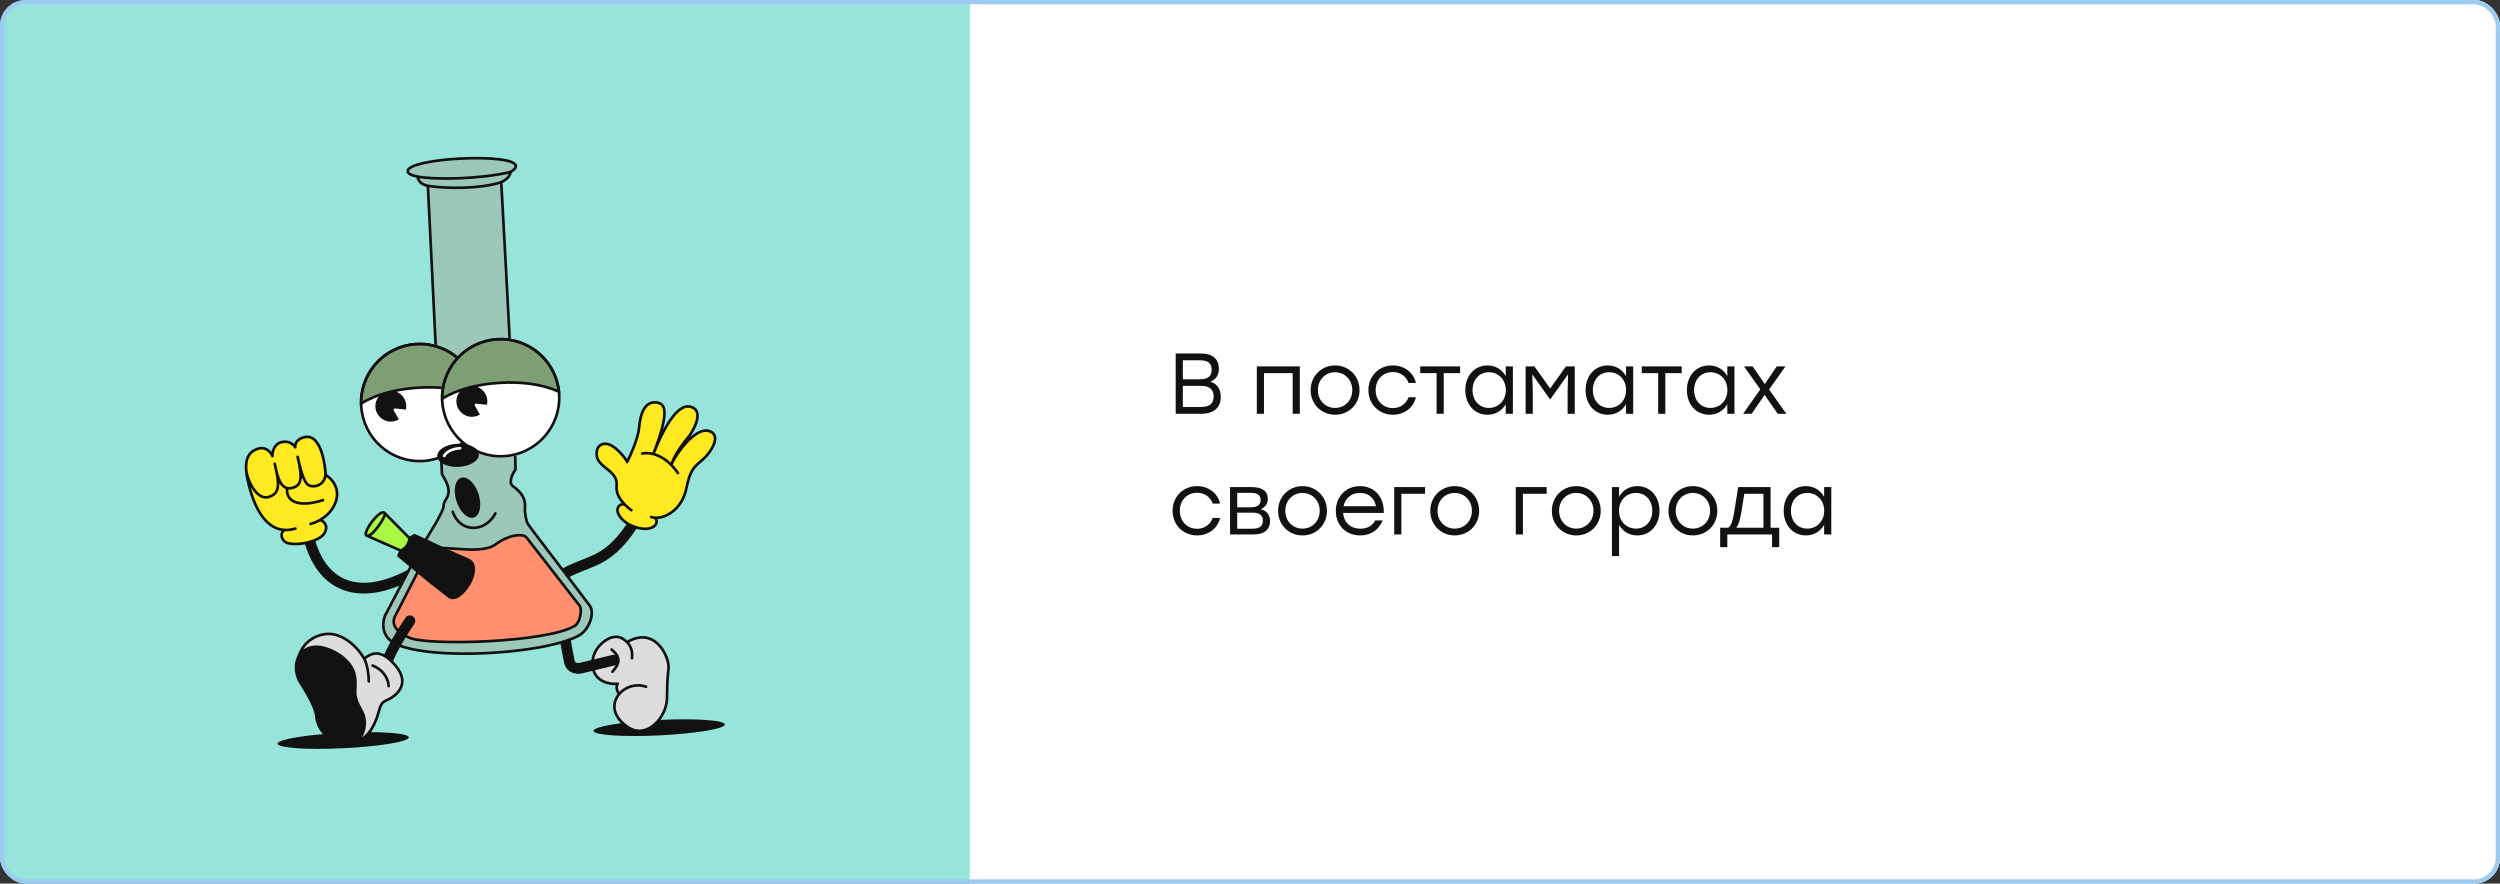
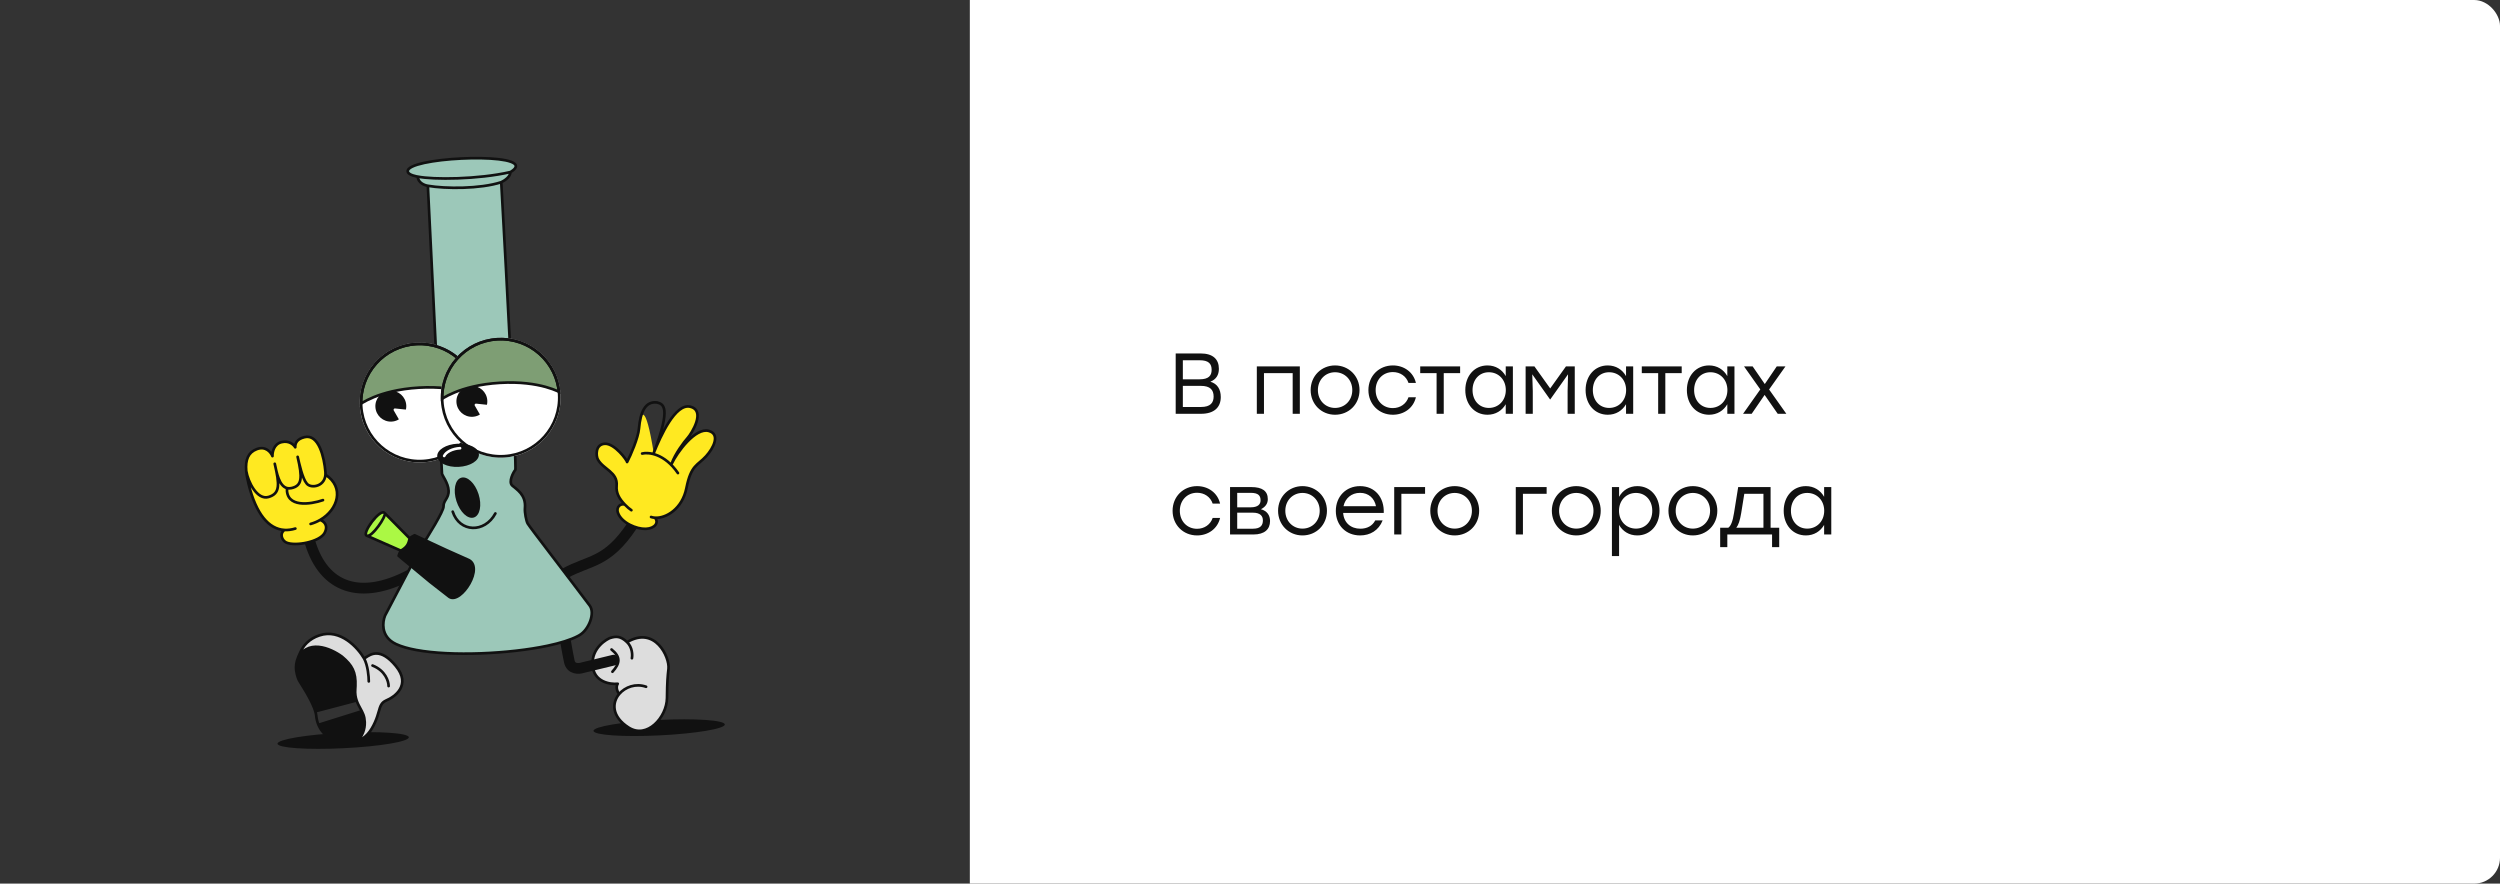
<svg xmlns="http://www.w3.org/2000/svg" width="580" height="205" viewBox="0 0 580 205" fill="none">
  <rect x="0" y="0" width="580" height="205" fill="#333333" stroke="none" />
  <g clip-path="url(#clip0_527_706)">
-     <rect width="590" height="205" rx="6" fill="#97E4DB" />
    <rect x="225" width="355" height="205" fill="white" />
    <ellipse cx="152.927" cy="168.818" rx="15.248" ry="1.794" transform="rotate(-2.803 152.927 168.818)" fill="#111111" />
    <path d="M154.742 161.946C154.69 166.432 150.105 171.527 145.835 168.788C141.896 166.261 141.928 163.059 143.642 161.02C143.303 160.58 142.761 159.487 143.308 158.633C141.514 158.821 137.792 158.212 137.487 154.398C137.152 150.214 140.959 148.18 141.594 147.993C142.857 147.62 143.93 147.482 145.481 148.979L145.485 148.973C151.979 145.11 155.379 152.455 155.093 155.134L155.088 155.178C154.89 157.029 154.787 157.99 154.742 161.946Z" fill="#DDDDDD" />
    <path d="M149.891 159.33C147.515 158.484 145.028 159.371 143.642 161.02M143.642 161.02C141.928 163.059 141.896 166.261 145.835 168.788C150.105 171.527 154.69 166.432 154.742 161.946C154.788 157.959 154.892 157.013 155.093 155.134C155.379 152.455 151.979 145.11 145.485 148.973L145.481 148.979M143.642 161.02C143.303 160.58 142.761 159.487 143.308 158.633C141.514 158.821 137.792 158.212 137.487 154.398C137.152 150.214 140.959 148.18 141.594 147.993C142.857 147.62 143.93 147.482 145.481 148.979M145.481 148.979C146.722 150.176 146.746 151.966 146.603 152.711M141.877 150.685C144.079 152.439 143.811 153.933 142.086 155.84" stroke="#111111" stroke-width="0.624" stroke-linecap="round" stroke-linejoin="round" />
    <path d="M142.36 153.156L135.151 154.908C134.296 155.197 132.485 155.308 132.076 153.439C131.668 151.57 130.951 147.362 130.644 145.491" stroke="#111111" stroke-width="2.494" stroke-linecap="round" stroke-linejoin="round" />
    <ellipse cx="79.616" cy="171.796" rx="15.248" ry="1.794" transform="rotate(-2.803 79.616 171.796)" fill="#111111" />
    <path d="M71.939 125.828C75.152 136.446 83.621 139.334 94.906 133.452" stroke="#111111" stroke-width="2.494" stroke-linecap="round" stroke-linejoin="round" />
    <path d="M96.916 40.977C100.524 41.7 110.849 41.642 118.398 39.926C118.398 39.926 119.711 39.233 119.676 38.516C119.522 35.382 94.438 36.61 94.592 39.744C94.636 40.641 96.916 40.977 96.916 40.977Z" fill="#9CC8B9" />
    <path d="M99.266 43.107C103.322 43.808 111.406 43.86 116.287 42.274C117.013 41.939 118.45 41.001 118.398 39.926C110.849 41.642 100.524 41.7 96.916 40.977C96.986 42.411 98.512 42.995 99.266 43.107Z" fill="#9CC8B9" />
    <path d="M99.266 43.107L102.533 109.848C102.555 110.296 103.986 112.022 104.074 113.814C104.162 115.606 102.84 116.119 102.906 117.463C102.958 118.538 99.353 124.372 97.543 127.155L97.237 127.739L93.387 135.084L89.33 142.823C89.021 143.602 88.798 144.729 88.997 145.877C89.227 147.203 90.022 148.556 91.899 149.432C93.119 150.001 94.712 150.453 96.566 150.795C104.785 152.314 118.148 151.7 127.068 149.807C129.97 149.191 132.401 148.439 134.033 147.582C134.179 147.505 134.319 147.427 134.452 147.349C136.629 146.065 138.107 142.231 136.811 140.498C132.167 134.29 122.9 122.321 122.408 121.447C122.097 120.895 121.692 118.884 121.785 117.886C122.079 114.728 119.774 113.494 118.834 112.642C117.894 111.79 119.129 109.485 119.555 109.015C119.895 108.639 117.518 64.364 116.287 42.274C111.406 43.86 103.322 43.808 99.266 43.107Z" fill="#9CC8B9" />
    <path d="M99.266 43.107L99.319 42.8L99.312 42.799L99.266 43.107ZM97.543 127.155L97.282 126.985L97.274 126.997L97.267 127.01L97.543 127.155ZM89.33 142.823L89.054 142.678L89.046 142.693L89.04 142.708L89.33 142.823ZM91.899 149.432L92.03 149.149L91.899 149.432ZM134.452 147.349L134.611 147.617L134.452 147.349ZM136.811 140.498L136.561 140.685L136.811 140.498ZM121.785 117.886L122.095 117.915L121.785 117.886ZM96.916 40.977L96.977 40.672C96.972 40.671 96.967 40.67 96.962 40.669L96.916 40.977ZM96.566 150.795L96.622 150.489L96.566 150.795ZM88.997 145.877L89.304 145.823L88.997 145.877ZM134.033 147.582L134.178 147.858L134.178 147.858L134.033 147.582ZM127.068 149.807L127.133 150.112L127.068 149.807ZM97.237 127.739L96.961 127.594L97.237 127.739ZM93.387 135.084L93.663 135.229L93.387 135.084ZM98.954 43.123L102.221 109.864L102.844 109.833L99.577 43.092L98.954 43.123ZM102.221 109.864C102.227 109.981 102.274 110.103 102.317 110.2C102.364 110.306 102.427 110.427 102.497 110.555C102.642 110.819 102.818 111.118 103.002 111.472C103.369 112.174 103.722 113.004 103.763 113.829L104.385 113.799C104.338 112.833 103.931 111.903 103.555 111.183C103.368 110.825 103.176 110.497 103.044 110.255C102.975 110.13 102.923 110.029 102.887 109.948C102.847 109.858 102.844 109.827 102.844 109.833L102.221 109.864ZM103.763 113.829C103.802 114.631 103.532 115.142 103.23 115.646C102.932 116.145 102.556 116.694 102.594 117.478L103.217 117.448C103.19 116.888 103.441 116.509 103.766 115.967C104.086 115.43 104.434 114.788 104.385 113.799L103.763 113.829ZM102.594 117.478C102.597 117.544 102.568 117.701 102.471 117.968C102.379 118.221 102.241 118.538 102.064 118.904C101.71 119.635 101.212 120.545 100.653 121.513C99.535 123.447 98.184 125.596 97.282 126.985L97.804 127.325C98.711 125.93 100.068 123.771 101.193 121.825C101.755 120.852 102.261 119.927 102.625 119.175C102.807 118.8 102.955 118.462 103.058 118.18C103.155 117.912 103.227 117.651 103.217 117.448L102.594 117.478ZM134.611 147.617C135.779 146.928 136.731 145.58 137.227 144.197C137.718 142.829 137.804 141.306 137.061 140.312L136.561 140.685C137.114 141.424 137.108 142.683 136.64 143.986C136.178 145.275 135.302 146.486 134.294 147.08L134.611 147.617ZM137.061 140.312C134.737 137.206 131.258 132.66 128.3 128.783C126.821 126.845 125.472 125.073 124.462 123.732C123.957 123.062 123.538 122.499 123.229 122.078C122.915 121.648 122.73 121.383 122.68 121.295L122.137 121.6C122.209 121.73 122.422 122.03 122.726 122.446C123.037 122.871 123.458 123.436 123.964 124.107C124.975 125.45 126.325 127.223 127.805 129.162C130.764 133.04 134.24 137.582 136.561 140.685L137.061 140.312ZM122.68 121.295C122.621 121.19 122.545 120.99 122.466 120.713C122.389 120.442 122.314 120.118 122.252 119.777C122.124 119.088 122.053 118.37 122.095 117.915L121.474 117.857C121.424 118.4 121.508 119.186 121.638 119.89C121.704 120.247 121.783 120.591 121.867 120.884C121.948 121.17 122.04 121.429 122.137 121.6L122.68 121.295ZM122.095 117.915C122.408 114.563 119.918 113.204 119.044 112.411L118.625 112.873C119.63 113.785 121.751 114.894 121.474 117.857L122.095 117.915ZM119.044 112.411C118.892 112.274 118.81 112.065 118.802 111.773C118.794 111.48 118.862 111.136 118.978 110.783C119.213 110.07 119.61 109.419 119.786 109.224L119.324 108.806C119.074 109.081 118.64 109.817 118.386 110.588C118.258 110.977 118.168 111.398 118.179 111.791C118.19 112.186 118.306 112.584 118.625 112.873L119.044 112.411ZM119.786 109.224C119.841 109.164 119.859 109.095 119.862 109.083C119.87 109.057 119.874 109.031 119.877 109.011C119.883 108.971 119.887 108.922 119.89 108.871C119.896 108.767 119.899 108.624 119.899 108.447C119.9 108.092 119.892 107.583 119.874 106.937C119.839 105.645 119.77 103.796 119.672 101.521C119.478 96.971 119.175 90.71 118.822 83.772C118.116 69.894 117.214 53.302 116.599 42.257L115.976 42.291C116.592 53.336 117.494 69.927 118.199 83.803C118.552 90.742 118.855 97.001 119.05 101.548C119.147 103.822 119.216 105.667 119.251 106.954C119.268 107.598 119.277 108.1 119.276 108.445C119.275 108.619 119.272 108.749 119.267 108.835C119.265 108.88 119.262 108.906 119.26 108.92C119.259 108.927 119.259 108.923 119.262 108.914C119.263 108.909 119.267 108.897 119.274 108.882C119.279 108.869 119.294 108.838 119.324 108.806L119.786 109.224ZM99.212 43.414C101.267 43.77 104.324 43.958 107.477 43.86C110.627 43.762 113.902 43.377 116.384 42.571L116.191 41.977C113.791 42.757 110.583 43.139 107.457 43.237C104.334 43.334 101.321 43.146 99.319 42.8L99.212 43.414ZM116.418 42.557C116.803 42.379 117.373 42.044 117.846 41.606C118.308 41.178 118.742 40.591 118.709 39.91L118.086 39.941C118.105 40.336 117.847 40.755 117.422 41.149C117.008 41.532 116.497 41.834 116.157 41.991L116.418 42.557ZM99.312 42.799C98.972 42.748 98.45 42.588 98.013 42.282C97.582 41.98 97.257 41.555 97.228 40.962L96.605 40.993C96.646 41.833 97.118 42.416 97.656 42.793C98.187 43.165 98.805 43.354 99.219 43.416L99.312 42.799ZM96.855 41.283C98.696 41.652 102.208 41.817 106.19 41.678C110.178 41.539 114.667 41.094 118.467 40.23L118.328 39.622C114.579 40.474 110.132 40.916 106.168 41.055C102.198 41.193 98.745 41.026 96.977 40.672L96.855 41.283ZM96.916 40.977C96.962 40.669 96.962 40.669 96.962 40.669C96.962 40.669 96.962 40.669 96.962 40.669C96.962 40.669 96.962 40.669 96.962 40.669C96.962 40.669 96.961 40.669 96.961 40.669C96.96 40.669 96.959 40.669 96.957 40.668C96.953 40.668 96.948 40.667 96.94 40.666C96.925 40.663 96.902 40.659 96.872 40.654C96.813 40.644 96.727 40.628 96.624 40.606C96.417 40.562 96.143 40.495 95.871 40.402C95.595 40.308 95.339 40.194 95.155 40.062C94.966 39.926 94.907 39.813 94.903 39.729L94.28 39.759C94.298 40.124 94.541 40.389 94.792 40.569C95.048 40.752 95.37 40.89 95.67 40.992C95.973 41.096 96.273 41.169 96.495 41.216C96.606 41.239 96.699 41.257 96.764 41.268C96.797 41.274 96.823 41.278 96.841 41.281C96.85 41.283 96.857 41.284 96.862 41.285C96.865 41.285 96.867 41.285 96.868 41.285C96.869 41.285 96.87 41.286 96.87 41.286C96.87 41.286 96.87 41.286 96.87 41.286C96.871 41.286 96.871 41.286 96.871 41.286C96.871 41.286 96.871 41.286 96.916 40.977ZM118.398 39.926C118.543 40.202 118.543 40.201 118.543 40.201C118.543 40.201 118.543 40.201 118.543 40.201C118.543 40.201 118.544 40.201 118.544 40.201C118.544 40.201 118.544 40.201 118.545 40.2C118.546 40.2 118.547 40.199 118.549 40.198C118.552 40.197 118.556 40.194 118.562 40.191C118.573 40.185 118.588 40.177 118.608 40.166C118.647 40.144 118.701 40.112 118.767 40.071C118.896 39.99 119.071 39.874 119.246 39.732C119.42 39.591 119.604 39.417 119.744 39.22C119.883 39.025 120 38.778 119.987 38.501L119.364 38.531C119.368 38.613 119.334 38.721 119.237 38.858C119.141 38.992 119.004 39.126 118.853 39.248C118.704 39.368 118.553 39.47 118.438 39.541C118.38 39.577 118.333 39.605 118.3 39.623C118.284 39.633 118.271 39.64 118.263 39.644C118.259 39.646 118.256 39.648 118.254 39.649C118.253 39.65 118.252 39.65 118.252 39.65C118.252 39.65 118.252 39.65 118.252 39.65C118.252 39.65 118.252 39.65 118.252 39.65C118.252 39.65 118.252 39.65 118.252 39.65C118.252 39.65 118.252 39.65 118.398 39.926ZM119.987 38.501C119.972 38.191 119.801 37.938 119.568 37.741C119.337 37.546 119.023 37.385 118.656 37.248C117.921 36.975 116.9 36.775 115.706 36.635C113.312 36.356 110.149 36.314 107.003 36.468C103.858 36.622 100.714 36.973 98.359 37.485C97.184 37.74 96.187 38.039 95.483 38.383C95.131 38.554 94.834 38.745 94.623 38.962C94.41 39.181 94.265 39.449 94.28 39.759L94.903 39.729C94.899 39.647 94.932 39.539 95.07 39.397C95.21 39.253 95.436 39.099 95.756 38.943C96.394 38.632 97.333 38.346 98.491 38.094C100.801 37.592 103.908 37.244 107.034 37.091C110.159 36.938 113.286 36.981 115.634 37.255C116.81 37.392 117.773 37.586 118.439 37.833C118.772 37.957 119.012 38.087 119.166 38.217C119.317 38.345 119.36 38.45 119.364 38.531L119.987 38.501ZM91.767 149.715C93.021 150.299 94.641 150.757 96.509 151.102L96.622 150.489C94.782 150.148 93.218 149.703 92.03 149.149L91.767 149.715ZM89.04 142.708C88.715 143.528 88.479 144.714 88.69 145.93L89.304 145.823C89.117 144.744 89.327 143.676 89.62 142.938L89.04 142.708ZM88.69 145.93C88.937 147.353 89.794 148.794 91.767 149.715L92.03 149.149C90.249 148.318 89.518 147.053 89.304 145.823L88.69 145.93ZM134.178 147.858C134.328 147.779 134.473 147.699 134.611 147.617L134.294 147.08C134.165 147.156 134.03 147.231 133.888 147.306L134.178 147.858ZM133.888 147.306C132.294 148.143 129.896 148.888 127.003 149.502L127.133 150.112C130.044 149.494 132.509 148.735 134.178 147.858L133.888 147.306ZM96.509 151.102C104.778 152.63 118.183 152.011 127.133 150.112L127.003 149.502C118.113 151.389 104.792 151.998 96.622 150.489L96.509 151.102ZM97.267 127.01L96.961 127.594L97.513 127.884L97.819 127.299L97.267 127.01ZM96.961 127.594L93.111 134.939L93.663 135.229L97.513 127.884L96.961 127.594ZM93.111 134.939L89.054 142.678L89.606 142.967L93.663 135.229L93.111 134.939Z" fill="#111111" />
-     <path d="M99.358 127.965L91.553 143.164C91.015 144.388 91.203 146.252 94.93 147.938C99.295 149.912 127.33 149.046 133.407 145.156C134.57 144.412 135.042 141.484 134.532 140.611L122.074 124.608C121.153 123.755 118.093 123.995 114.973 126.303C111.074 129.188 100.593 125.66 99.358 127.965Z" fill="#FF8F6E" stroke="#111111" stroke-width="0.624" />
    <circle cx="13.902" cy="13.902" r="13.902" transform="matrix(0.998 -0.059 -0.059 -0.998 84.307 108.083)" fill="white" />
    <circle cx="3.588" cy="3.588" r="3.588" transform="matrix(0.998 -0.059 -0.059 -0.998 87.303 98.022)" fill="#111111" />
    <path d="M83.772 93.626C83.877 93.558 84 93.481 84.14 93.398C84.702 93.063 85.546 92.613 86.685 92.147C88.963 91.215 92.42 90.218 97.156 89.936C101.892 89.655 105.442 90.237 107.815 90.892C109.001 91.22 109.892 91.567 110.49 91.833C110.639 91.899 110.77 91.961 110.882 92.016C110.722 90.429 110.284 88.882 109.586 87.445C108.806 85.84 107.718 84.403 106.384 83.219C105.049 82.034 103.494 81.123 101.808 80.539C100.121 79.955 98.336 79.709 96.555 79.815C94.773 79.92 93.03 80.376 91.424 81.156C89.819 81.935 88.382 83.023 87.198 84.358C86.013 85.692 85.102 87.248 84.518 88.934C83.995 90.443 83.743 92.032 83.772 93.626Z" fill="#7E9E74" stroke="#111111" stroke-width="0.624" />
    <circle cx="13.902" cy="13.902" r="13.591" transform="matrix(0.998 -0.059 -0.059 -0.998 84.307 108.083)" stroke="#111111" stroke-width="0.624" />
    <path d="M91.621 95.07L93.124 97.676C94.019 97.623 94.835 96.227 94.334 95.358L91.621 95.07Z" fill="white" stroke="white" stroke-width="0.624" stroke-linejoin="round" />
    <circle cx="13.902" cy="13.902" r="13.902" transform="matrix(0.998 -0.059 -0.059 -0.998 103.107 106.967)" fill="white" />
    <circle cx="3.588" cy="3.588" r="3.588" transform="matrix(0.998 -0.059 -0.059 -0.998 106.104 96.905)" fill="#111111" />
    <path d="M102.573 92.509C102.678 92.441 102.801 92.365 102.941 92.281C103.503 91.946 104.347 91.497 105.486 91.031C107.764 90.099 111.221 89.101 115.957 88.82C120.692 88.538 124.243 89.12 126.616 89.776C127.802 90.104 128.693 90.45 129.29 90.716C129.44 90.783 129.57 90.844 129.683 90.899C129.523 89.313 129.084 87.766 128.387 86.329C127.607 84.723 126.519 83.287 125.184 82.102C123.85 80.917 122.295 80.006 120.608 79.422C118.922 78.838 117.137 78.592 115.355 78.698C113.574 78.804 111.83 79.26 110.225 80.039C108.62 80.819 107.183 81.907 105.998 83.241C104.813 84.576 103.903 86.131 103.319 87.817C102.796 89.327 102.544 90.915 102.573 92.509Z" fill="#7E9E74" stroke="#111111" stroke-width="0.624" />
    <circle cx="13.902" cy="13.902" r="13.591" transform="matrix(0.998 -0.059 -0.059 -0.998 103.107 106.967)" stroke="#111111" stroke-width="0.624" />
    <path d="M110.422 93.953L111.924 96.56C112.82 96.506 113.635 95.11 113.135 94.242L110.422 93.953Z" fill="white" stroke="white" stroke-width="0.624" stroke-linejoin="round" />
    <ellipse cx="4.843" cy="2.691" rx="4.843" ry="2.691" transform="matrix(-0.999 0.049 0.049 0.999 110.98 102.701)" fill="#111111" />
    <path d="M106.732 103.987C104.98 104.073 103.454 104.865 103.049 105.783" stroke="white" stroke-width="0.624" stroke-linecap="round" />
    <ellipse cx="4.843" cy="2.691" rx="4.843" ry="2.691" transform="matrix(-0.306 -0.952 -0.952 0.306 112.504 119.236)" fill="#111111" />
    <path d="M114.929 119.121C112.46 123.732 106.615 123.569 105.03 118.708" stroke="#111111" stroke-width="0.624" stroke-linecap="round" />
    <path d="M147.694 122.636C148.075 122.062 147.918 121.288 147.344 120.907C146.771 120.526 145.997 120.682 145.616 121.256L147.694 122.636ZM145.616 121.256C142.788 125.514 140.449 127.335 138.197 128.497C137.034 129.097 135.879 129.531 134.58 130.041C133.298 130.546 131.914 131.111 130.422 131.951L131.645 134.124C132.98 133.373 134.231 132.859 135.493 132.363C136.739 131.873 138.038 131.386 139.341 130.713C142.023 129.329 144.666 127.195 147.694 122.636L145.616 121.256Z" fill="#111111" />
-     <path d="M138.718 106.624C140.008 108.916 143.351 109.54 143.057 112.698C142.899 114.385 143.652 115.688 144.994 117.093C144.15 116.685 142.852 117.499 143.364 118.969C144.172 121.292 147.668 122.779 149.832 122.693C151.997 122.607 152.902 121.196 151.951 120.114C154.504 120.301 158.293 118.056 159.248 113.247C160.329 107.806 161.816 108.054 163.824 105.839C165.528 103.96 167.167 100.74 164.435 99.976C161.339 99.109 157.047 104.978 155.828 107.583C156.614 105.299 158.722 102.502 159.574 101.562C160.426 100.622 163.85 95.224 160.119 94.351C156.685 93.548 153.266 101.123 151.665 105.092C155.845 94.229 153.804 93.753 152.438 93.375C149.727 93.032 148.584 95.531 148.244 99.421C148.054 101.596 146.304 105.654 145.482 107.191C145.46 106.743 142.574 102.843 140.335 102.953C138.095 103.062 138.227 105.75 138.718 106.624Z" fill="#FFE921" />
+     <path d="M138.718 106.624C140.008 108.916 143.351 109.54 143.057 112.698C142.899 114.385 143.652 115.688 144.994 117.093C144.15 116.685 142.852 117.499 143.364 118.969C144.172 121.292 147.668 122.779 149.832 122.693C151.997 122.607 152.902 121.196 151.951 120.114C154.504 120.301 158.293 118.056 159.248 113.247C160.329 107.806 161.816 108.054 163.824 105.839C165.528 103.96 167.167 100.74 164.435 99.976C161.339 99.109 157.047 104.978 155.828 107.583C156.614 105.299 158.722 102.502 159.574 101.562C160.426 100.622 163.85 95.224 160.119 94.351C156.685 93.548 153.266 101.123 151.665 105.092C149.727 93.032 148.584 95.531 148.244 99.421C148.054 101.596 146.304 105.654 145.482 107.191C145.46 106.743 142.574 102.843 140.335 102.953C138.095 103.062 138.227 105.75 138.718 106.624Z" fill="#FFE921" />
    <path d="M146.477 118.367C146.066 118.089 145.525 117.649 144.994 117.093M151.045 119.94C151.31 120.031 151.616 120.09 151.951 120.114M144.994 117.093C143.652 115.688 142.899 114.385 143.057 112.698C143.351 109.54 140.008 108.916 138.718 106.624C138.227 105.75 138.095 103.062 140.335 102.953C142.574 102.843 145.46 106.743 145.482 107.191C146.304 105.654 148.054 101.596 148.244 99.421C148.584 95.531 149.727 93.032 152.438 93.375C153.804 93.753 155.845 94.229 151.665 105.092C153.266 101.123 156.685 93.548 160.119 94.351C163.85 95.224 160.426 100.622 159.574 101.562C158.722 102.502 156.614 105.299 155.828 107.583C157.047 104.978 161.339 99.109 164.435 99.976C167.167 100.74 165.528 103.96 163.824 105.839C161.816 108.054 160.329 107.806 159.248 113.247C158.293 118.056 154.504 120.301 151.951 120.114M144.994 117.093C144.15 116.685 142.852 117.499 143.364 118.969C144.172 121.292 147.668 122.779 149.832 122.693C151.997 122.607 152.902 121.196 151.951 120.114M148.977 105.223C150.456 104.851 154.186 105.237 157.281 109.755" stroke="#111111" stroke-width="0.624" stroke-linecap="round" stroke-linejoin="round" />
    <path d="M68.497 103.77C68.453 102.875 68.853 101.867 70.627 101.421C73.945 100.587 75.218 106.084 75.5 109.486C75.519 109.722 75.534 109.948 75.545 110.16C79.945 113.043 78.447 118.218 74.258 120.632C75.018 120.867 76.291 121.798 75.303 123.642C74.184 125.734 68.512 126.788 66.433 125.872C65.515 125.468 64.715 123.897 65.988 122.954C62.334 122.734 59.433 119.281 57.693 112.381C57.402 111.226 57.208 110.188 57.128 109.266C56.899 106.649 57.583 104.969 59.538 104.209C61.653 103.387 62.867 104.944 63.209 105.825C63.166 104.929 63.521 103.026 65.296 102.58C67.07 102.134 68.169 103.188 68.497 103.77Z" fill="#FFE921" />
    <path d="M72.061 121.556C72.853 121.332 73.59 121.017 74.258 120.632M68.522 122.627C67.643 122.893 66.797 123.003 65.988 122.954M57.128 109.266C56.899 106.649 57.583 104.969 59.538 104.209C61.653 103.387 62.867 104.944 63.209 105.825C63.166 104.929 63.521 103.026 65.296 102.58C67.07 102.134 68.169 103.188 68.497 103.77C68.453 102.875 68.853 101.867 70.627 101.421C73.945 100.587 75.218 106.084 75.5 109.486M57.128 109.266C57.208 110.188 57.402 111.226 57.693 112.381C59.433 119.281 62.334 122.734 65.988 122.954M57.128 109.266C57.538 111.79 59.668 116.101 62.323 115.298C64.977 114.494 64.879 112.479 63.742 107.595C64.183 109.683 64.749 112.754 66.571 113.237M75.5 109.486C75.519 109.722 75.534 109.948 75.545 110.16C79.945 113.043 78.447 118.218 74.258 120.632M75.5 109.486C75.782 112.889 72.111 113.471 71.15 112.172C70.175 111.057 69.421 107.575 69.051 105.988C70.188 110.872 70.102 112.701 67.61 113.243C67.224 113.327 66.88 113.319 66.571 113.237M74.93 116.027C72.042 117.029 66.326 117.874 66.571 113.237M74.258 120.632C75.018 120.867 76.291 121.798 75.303 123.642C74.184 125.734 68.512 126.788 66.433 125.872C65.515 125.468 64.715 123.897 65.988 122.954" stroke="#111111" stroke-width="0.624" stroke-linecap="round" stroke-linejoin="round" />
    <path d="M108.441 129.793L103.47 127.573L99.791 135.003L104.256 138.483C101.766 136.415 105.279 129.572 108.441 129.793Z" fill="#111111" />
    <path d="M95.054 124.914C94.762 126.094 94.571 126.856 93.011 127.758C92.718 128.262 92.584 128.526 92.48 128.944L99.791 135.003L103.47 127.573L96.183 124.182L96.125 124.211C95.743 124.403 95.471 124.539 95.054 124.914Z" fill="#111111" />
    <path d="M104.256 138.483C106.946 140.24 112.595 131.292 108.441 129.793C105.279 129.572 101.766 136.415 104.256 138.483Z" fill="#111111" />
    <path d="M95.054 124.914L89.244 119.04C89.731 119.667 86.245 124.777 85.118 124.281L93.011 127.758C94.571 126.856 94.762 126.094 95.054 124.914Z" fill="#ABF844" />
    <path d="M89.244 119.04C88.251 117.762 83.745 123.931 85.118 124.281C86.245 124.777 89.731 119.667 89.244 119.04Z" fill="#ABF844" />
    <path d="M92.48 128.944L92.177 128.869C92.149 128.985 92.189 129.108 92.281 129.184L92.48 128.944ZM104.256 138.483L104.064 138.729C104.071 138.735 104.078 138.74 104.086 138.745L104.256 138.483ZM96.183 124.182L96.314 123.9C96.228 123.859 96.128 123.861 96.043 123.904L96.183 124.182ZM85.118 124.281L85.244 123.996C85.228 123.989 85.212 123.983 85.195 123.979L85.118 124.281ZM99.791 135.003L99.592 135.243L99.599 135.249L99.791 135.003ZM96.125 124.211L96.265 124.49L96.265 124.49L96.125 124.211ZM104.086 138.745C104.929 139.295 105.942 138.965 106.813 138.329C107.701 137.681 108.557 136.642 109.187 135.511C109.816 134.382 110.243 133.123 110.229 132.027C110.223 131.475 110.104 130.95 109.829 130.505C109.552 130.056 109.127 129.71 108.547 129.5L108.335 130.087C108.793 130.252 109.101 130.513 109.299 130.833C109.5 131.158 109.6 131.564 109.606 132.034C109.618 132.982 109.243 134.131 108.643 135.207C108.044 136.281 107.243 137.243 106.445 137.826C105.63 138.42 104.928 138.55 104.426 138.222L104.086 138.745ZM95.275 124.695L89.466 118.82L89.022 119.259L94.832 125.133L95.275 124.695ZM89.49 118.848C89.272 118.568 88.957 118.514 88.659 118.579C88.379 118.64 88.084 118.809 87.801 119.021C87.227 119.449 86.594 120.137 86.045 120.862C85.496 121.587 85.014 122.376 84.755 123.018C84.627 123.334 84.541 123.647 84.549 123.913C84.553 124.049 84.583 124.194 84.667 124.322C84.755 124.456 84.887 124.544 85.041 124.583L85.195 123.979C85.184 123.976 85.182 123.974 85.184 123.975C85.184 123.976 85.185 123.977 85.186 123.978C85.188 123.979 85.188 123.979 85.188 123.979C85.187 123.978 85.174 123.957 85.172 123.893C85.168 123.759 85.216 123.543 85.333 123.251C85.564 122.678 86.012 121.939 86.543 121.238C87.073 120.537 87.666 119.9 88.174 119.52C88.431 119.328 88.641 119.221 88.792 119.188C88.925 119.159 88.967 119.191 88.998 119.231L89.49 118.848ZM94.751 124.839C94.603 125.438 94.492 125.874 94.243 126.276C93.999 126.67 93.606 127.054 92.855 127.488L93.167 128.028C93.976 127.56 94.459 127.112 94.773 126.605C95.083 126.105 95.213 125.571 95.356 124.989L94.751 124.839ZM92.742 127.602C92.445 128.112 92.292 128.407 92.177 128.869L92.783 129.019C92.875 128.646 92.992 128.412 93.281 127.915L92.742 127.602ZM84.993 124.567L92.885 128.044L93.137 127.473L85.244 123.996L84.993 124.567ZM84.993 124.567C85.255 124.682 85.537 124.615 85.77 124.507C86.01 124.396 86.263 124.213 86.512 123.994C87.013 123.554 87.555 122.923 88.037 122.266C88.521 121.609 88.957 120.911 89.243 120.331C89.385 120.042 89.496 119.771 89.555 119.542C89.584 119.428 89.603 119.312 89.602 119.203C89.6 119.097 89.579 118.963 89.49 118.848L88.998 119.231C88.97 119.195 88.978 119.173 88.978 119.211C88.979 119.245 88.972 119.303 88.951 119.388C88.907 119.557 88.817 119.784 88.684 120.055C88.418 120.594 88.003 121.261 87.535 121.897C87.066 122.534 86.555 123.127 86.101 123.525C85.873 123.726 85.672 123.866 85.508 123.941C85.337 124.02 85.263 124.004 85.244 123.996L84.993 124.567ZM108.568 129.509L103.597 127.288L103.343 127.858L108.314 130.078L108.568 129.509ZM103.602 127.29L96.314 123.9L96.051 124.465L103.339 127.856L103.602 127.29ZM103.191 127.435L99.511 134.865L100.07 135.141L103.749 127.712L103.191 127.435ZM92.281 129.184L99.592 135.243L99.99 134.763L92.679 128.704L92.281 129.184ZM99.599 135.249L104.064 138.729L104.448 138.238L99.982 134.757L99.599 135.249ZM108.463 129.482C107.556 129.419 106.664 129.862 105.898 130.532C105.126 131.206 104.445 132.141 103.95 133.141C103.454 134.141 103.134 135.227 103.103 136.212C103.073 137.195 103.333 138.122 104.057 138.723L104.455 138.244C103.934 137.81 103.7 137.106 103.726 136.232C103.753 135.359 104.041 134.36 104.508 133.418C104.975 132.477 105.609 131.613 106.308 131.001C107.012 130.386 107.745 130.057 108.419 130.104L108.463 129.482ZM96.043 123.904C96.023 123.913 96.004 123.923 95.985 123.932L96.265 124.49C96.284 124.48 96.303 124.471 96.323 124.461L96.043 123.904ZM95.985 123.932C95.595 124.128 95.294 124.279 94.845 124.682L95.262 125.146C95.648 124.799 95.89 124.678 96.265 124.49L95.985 123.932ZM96.043 123.904L95.985 123.932L96.265 124.49L96.323 124.461L96.043 123.904Z" fill="#111111" />
-     <path d="M95.097 144.023C93.417 146.475 89.936 152.05 89.457 154.734" stroke="#111111" stroke-width="2.494" stroke-linecap="round" stroke-linejoin="round" />
    <path d="M82.458 159.159L71.701 161.751C70.873 160.223 69.964 158.819 69.545 158.134L81.838 155.285C82.345 156.352 82.521 157.56 82.458 159.159Z" fill="#111111" />
    <path fill-rule="evenodd" clip-rule="evenodd" d="M89.558 162.528C91.575 161.701 95.481 158.939 91.839 154.52C88.286 150.208 86.038 151.731 84.808 152.565C84.689 152.645 84.58 152.719 84.481 152.78C83.058 150.307 78.989 145.771 74.095 147.411C71.673 148.222 70.353 149.781 69.645 151.405C69.293 152.137 69.046 152.778 68.88 153.342C70.997 147.918 76.735 150.415 79.339 152.342C80.54 153.345 81.345 154.249 81.838 155.285C82.345 156.352 82.521 157.56 82.458 159.159C82.449 159.387 82.435 159.623 82.416 159.868C82.336 160.923 82.483 161.769 82.733 162.503C82.963 163.182 83.282 163.765 83.59 164.329C83.714 164.556 83.837 164.779 83.951 165.005C84.203 165.503 84.416 166.011 84.52 166.582C84.578 166.903 84.611 167.215 84.622 167.517C84.653 168.404 84.494 169.204 84.236 169.881C83.872 170.84 83.31 171.553 82.815 171.92C84.842 171.334 86.099 169.608 87.008 167.558C87.45 166.562 87.685 165.738 87.88 165.055C88.235 163.809 88.457 163.031 89.558 162.528Z" fill="#DDDDDD" />
    <path d="M68.88 153.342C70.997 147.918 76.735 150.415 79.339 152.342L68.676 154.77C68.679 154.306 68.737 153.823 68.88 153.342Z" fill="#111111" />
    <path d="M79.339 152.342C80.54 153.345 81.345 154.249 81.838 155.285L69.545 158.134C69.428 157.945 69.35 157.81 69.321 157.743C69.106 157.251 68.667 156.092 68.676 154.77L79.339 152.342Z" fill="#111111" />
    <path d="M82.416 159.868C82.336 160.923 82.483 161.769 82.733 162.503L73.152 165.025C72.852 164.018 72.297 162.852 71.701 161.751L82.458 159.159C82.449 159.387 82.435 159.623 82.416 159.868Z" fill="#111111" />
-     <path d="M73.882 168.161C73.618 167.535 73.44 166.841 73.371 166.083C73.342 165.76 73.265 165.404 73.152 165.025L82.733 162.503C82.963 163.182 83.282 163.765 83.59 164.329C83.714 164.556 83.837 164.779 83.951 165.005L73.882 168.161Z" fill="#111111" />
    <path d="M84.52 166.582C84.578 166.903 84.611 167.215 84.622 167.517L75.346 170.313C74.741 169.718 74.234 168.999 73.882 168.161L83.951 165.005C84.203 165.503 84.416 166.011 84.52 166.582Z" fill="#111111" />
    <path d="M84.236 169.881L77.862 171.916C76.944 171.565 76.073 171.028 75.346 170.313L84.622 167.517C84.653 168.404 84.494 169.204 84.236 169.881Z" fill="#111111" />
    <path d="M84.236 169.881C83.872 170.84 83.31 171.553 82.815 171.92C81.398 172.578 79.549 172.561 77.862 171.916L84.236 169.881Z" fill="#111111" />
    <path d="M84.481 152.78C85.345 154.383 85.558 156.985 85.557 158.086M84.481 152.78C83.058 150.307 78.989 145.771 74.095 147.411C71.673 148.222 70.353 149.781 69.645 151.405C69.293 152.137 69.046 152.778 68.88 153.342M84.481 152.78C84.58 152.719 84.689 152.645 84.808 152.565C86.038 151.731 88.286 150.208 91.839 154.52C95.481 158.939 91.575 161.701 89.558 162.528C88.457 163.031 88.235 163.809 87.88 165.055C87.685 165.738 87.45 166.562 87.008 167.558C86.099 169.608 84.842 171.334 82.815 171.92M82.815 171.92C83.31 171.553 83.872 170.84 84.236 169.881M82.815 171.92C81.398 172.578 79.549 172.561 77.862 171.916M79.339 152.342C76.735 150.415 70.997 147.918 68.88 153.342M79.339 152.342C80.54 153.345 81.345 154.249 81.838 155.285M79.339 152.342L68.676 154.77M90.156 159.173C90.158 158.072 89.413 155.578 86.427 154.406M68.88 153.342C68.737 153.823 68.679 154.306 68.676 154.77M84.236 169.881L77.862 171.916M84.236 169.881C84.494 169.204 84.653 168.404 84.622 167.517M77.862 171.916C76.944 171.565 76.073 171.028 75.346 170.313M84.622 167.517C84.611 167.215 84.578 166.903 84.52 166.582C84.416 166.011 84.203 165.503 83.951 165.005M84.622 167.517L75.346 170.313M75.346 170.313C74.741 169.718 74.234 168.999 73.882 168.161M83.951 165.005L73.882 168.161M83.951 165.005C83.837 164.779 83.714 164.556 83.59 164.329C83.282 163.765 82.963 163.182 82.733 162.503M73.882 168.161C73.618 167.535 73.44 166.841 73.371 166.083C73.342 165.76 73.265 165.404 73.152 165.025M82.733 162.503C82.483 161.769 82.336 160.923 82.416 159.868C82.435 159.623 82.449 159.387 82.458 159.159M82.733 162.503L73.152 165.025M73.152 165.025C72.852 164.018 72.297 162.852 71.701 161.751M82.458 159.159L71.701 161.751M82.458 159.159C82.521 157.56 82.345 156.352 81.838 155.285M71.701 161.751C70.873 160.223 69.964 158.819 69.545 158.134M81.838 155.285L69.545 158.134M69.545 158.134C69.428 157.945 69.35 157.81 69.321 157.743C69.106 157.251 68.667 156.092 68.676 154.77" stroke="#111111" stroke-width="0.624" stroke-linecap="round" stroke-linejoin="round" />
    <path d="M280.8 88.56C282.44 89.02 283.22 90.34 283.22 92.12C283.22 94.5 281.68 96 278.64 96H272.76V82H278.54C281.4 82 282.78 83.34 282.78 85.56C282.78 87 282.16 88 280.8 88.56ZM281.1 85.8C281.1 84.4 280.4 83.58 278.34 83.58H274.42V88H278.3C280.42 88 281.1 87.14 281.1 85.8ZM278.62 94.42C280.82 94.42 281.56 93.44 281.56 92C281.56 90.46 280.78 89.52 278.58 89.52H274.42V94.42H278.62ZM301.562 85V96H299.902V86.56H293.242V96H291.582V85H293.242H301.562ZM309.731 84.78C312.871 84.78 315.411 87.2 315.411 90.5C315.411 93.8 312.911 96.22 309.731 96.22C306.571 96.22 304.071 93.78 304.071 90.5C304.071 87.2 306.611 84.78 309.731 84.78ZM309.731 86.36C307.531 86.36 305.751 88.06 305.751 90.5C305.751 92.92 307.511 94.64 309.731 94.64C311.971 94.64 313.731 92.92 313.731 90.5C313.731 88.08 311.951 86.36 309.731 86.36ZM323.15 96.22C319.93 96.22 317.47 93.78 317.47 90.5C317.47 87.22 319.93 84.78 323.15 84.78C325.71 84.78 327.91 86.32 328.49 88.84H326.77C326.25 87.28 324.85 86.32 323.15 86.32C320.83 86.32 319.15 88.08 319.15 90.5C319.15 92.94 320.85 94.68 323.15 94.68C324.85 94.68 326.25 93.7 326.77 92.16H328.49C327.89 94.72 325.67 96.22 323.15 96.22ZM338.749 85V86.56H334.949V96H333.289V86.56H329.489V85H334.949H338.749ZM349.33 85H350.99V96H349.33V93.78C348.47 95.26 346.99 96.22 345.09 96.22C342.09 96.22 339.95 93.82 339.95 90.5C339.95 87.16 342.11 84.78 345.09 84.78C346.99 84.78 348.49 85.76 349.33 87.26V85ZM345.41 94.64C347.65 94.64 349.35 92.92 349.35 90.5C349.35 88.08 347.65 86.36 345.41 86.36C343.17 86.36 341.63 88.1 341.63 90.5C341.63 92.92 343.19 94.64 345.41 94.64ZM363.305 85H365.345V96H363.685V90.72L363.785 86.84L359.665 92.66H359.605L355.485 86.84L355.605 90.72V96H353.945V85H355.985L359.645 90.12L363.305 85ZM377.24 85H378.9V96H377.24V93.78C376.38 95.26 374.9 96.22 373 96.22C370 96.22 367.86 93.82 367.86 90.5C367.86 87.16 370.02 84.78 373 84.78C374.9 84.78 376.4 85.76 377.24 87.26V85ZM373.32 94.64C375.56 94.64 377.26 92.92 377.26 90.5C377.26 88.08 375.56 86.36 373.32 86.36C371.08 86.36 369.54 88.1 369.54 90.5C369.54 92.92 371.1 94.64 373.32 94.64ZM390.155 85V86.56H386.355V96H384.695V86.56H380.895V85H386.355H390.155ZM400.736 85H402.396V96H400.736V93.78C399.876 95.26 398.396 96.22 396.496 96.22C393.496 96.22 391.356 93.82 391.356 90.5C391.356 87.16 393.516 84.78 396.496 84.78C398.396 84.78 399.896 85.76 400.736 87.26V85ZM396.816 94.64C399.056 94.64 400.756 92.92 400.756 90.5C400.756 88.08 399.056 86.36 396.816 86.36C394.576 86.36 393.036 88.1 393.036 90.5C393.036 92.92 394.596 94.64 396.816 94.64ZM414.431 96H412.431L409.391 91.62L406.391 96H404.391L408.391 90.34L404.611 85H406.611L409.431 89.1L412.211 85H414.231L410.431 90.36L414.431 96ZM277.72 124.22C274.5 124.22 272.04 121.78 272.04 118.5C272.04 115.22 274.5 112.78 277.72 112.78C280.28 112.78 282.48 114.32 283.06 116.84H281.34C280.82 115.28 279.42 114.32 277.72 114.32C275.4 114.32 273.72 116.08 273.72 118.5C273.72 120.94 275.42 122.68 277.72 122.68C279.42 122.68 280.82 121.7 281.34 120.16H283.06C282.46 122.72 280.24 124.22 277.72 124.22ZM292.531 118.14C293.991 118.54 294.651 119.58 294.651 120.88C294.651 122.78 293.391 124 290.791 124H285.371V113H290.291C292.851 113 294.131 113.92 294.131 115.8C294.131 116.86 293.551 117.62 292.531 118.14ZM292.451 116.08C292.451 115.04 291.991 114.34 290.171 114.34H287.031V117.7H290.131C291.871 117.7 292.451 116.98 292.451 116.08ZM290.691 122.66C292.511 122.66 292.991 121.8 292.991 120.74C292.991 119.74 292.411 118.94 290.651 118.94H287.031V122.66H290.691ZM302.173 112.78C305.313 112.78 307.853 115.2 307.853 118.5C307.853 121.8 305.353 124.22 302.173 124.22C299.013 124.22 296.513 121.78 296.513 118.5C296.513 115.2 299.053 112.78 302.173 112.78ZM302.173 114.36C299.973 114.36 298.193 116.06 298.193 118.5C298.193 120.92 299.953 122.64 302.173 122.64C304.413 122.64 306.173 120.92 306.173 118.5C306.173 116.08 304.393 114.36 302.173 114.36ZM315.531 112.78C318.951 112.78 321.171 115.38 321.031 119H311.611C311.771 121.28 313.391 122.66 315.611 122.66C317.131 122.66 318.391 122.02 319.051 120.74H320.771C319.851 123.08 317.851 124.22 315.551 124.22C312.291 124.22 309.911 121.9 309.911 118.54C309.911 115.2 312.251 112.78 315.531 112.78ZM315.531 114.34C313.511 114.34 312.071 115.64 311.691 117.44H319.231C318.871 115.6 317.511 114.34 315.531 114.34ZM330.617 113V114.56H325.117V124H323.457V113H330.617ZM337.485 112.78C340.625 112.78 343.165 115.2 343.165 118.5C343.165 121.8 340.665 124.22 337.485 124.22C334.325 124.22 331.825 121.78 331.825 118.5C331.825 115.2 334.365 112.78 337.485 112.78ZM337.485 114.36C335.285 114.36 333.505 116.06 333.505 118.5C333.505 120.92 335.265 122.64 337.485 122.64C339.725 122.64 341.485 120.92 341.485 118.5C341.485 116.08 339.705 114.36 337.485 114.36ZM358.82 113V114.56H353.32V124H351.66V113H358.82ZM365.688 112.78C368.828 112.78 371.368 115.2 371.368 118.5C371.368 121.8 368.868 124.22 365.688 124.22C362.528 124.22 360.028 121.78 360.028 118.5C360.028 115.2 362.568 112.78 365.688 112.78ZM365.688 114.36C363.488 114.36 361.708 116.06 361.708 118.5C361.708 120.92 363.468 122.64 365.688 122.64C367.928 122.64 369.688 120.92 369.688 118.5C369.688 116.08 367.908 114.36 365.688 114.36ZM379.867 112.78C382.847 112.78 385.007 115.16 385.007 118.5C385.007 121.82 382.847 124.22 379.847 124.22C377.947 124.22 376.467 123.26 375.627 121.78V129H373.967V113H375.627V115.26C376.467 113.76 377.967 112.78 379.867 112.78ZM379.547 122.64C381.767 122.64 383.327 120.92 383.327 118.5C383.327 116.1 381.767 114.36 379.547 114.36C377.307 114.36 375.607 116.08 375.607 118.5C375.607 120.92 377.307 122.64 379.547 122.64ZM392.739 112.78C395.879 112.78 398.419 115.2 398.419 118.5C398.419 121.8 395.919 124.22 392.739 124.22C389.579 124.22 387.079 121.78 387.079 118.5C387.079 115.2 389.619 112.78 392.739 112.78ZM392.739 114.36C390.539 114.36 388.759 116.06 388.759 118.5C388.759 120.92 390.519 122.64 392.739 122.64C394.979 122.64 396.739 120.92 396.739 118.5C396.739 116.08 394.959 114.36 392.739 114.36ZM410.779 122.44H412.779V126.94H411.119V124H409.119H400.739V126.94H399.079V122.44H400.959C401.559 122.02 401.979 121 402.299 118.98L403.259 113H410.779V122.44ZM402.819 122.44H409.119V114.56H404.679L403.959 119.02C403.679 120.74 403.319 121.8 402.819 122.44ZM423.197 113H424.857V124H423.197V121.78C422.337 123.26 420.857 124.22 418.957 124.22C415.957 124.22 413.817 121.82 413.817 118.5C413.817 115.16 415.977 112.78 418.957 112.78C420.857 112.78 422.357 113.76 423.197 115.26V113ZM419.277 122.64C421.517 122.64 423.217 120.92 423.217 118.5C423.217 116.08 421.517 114.36 419.277 114.36C417.037 114.36 415.497 116.1 415.497 118.5C415.497 120.92 417.057 122.64 419.277 122.64Z" fill="#111111" />
  </g>
-   <rect x="0.5" y="0.5" width="579" height="204" rx="5.5" stroke="#9ECBF2" />
  <defs>
    <clipPath id="clip0_527_706">
      <rect width="580" height="205" rx="6" fill="white" />
    </clipPath>
  </defs>
</svg>